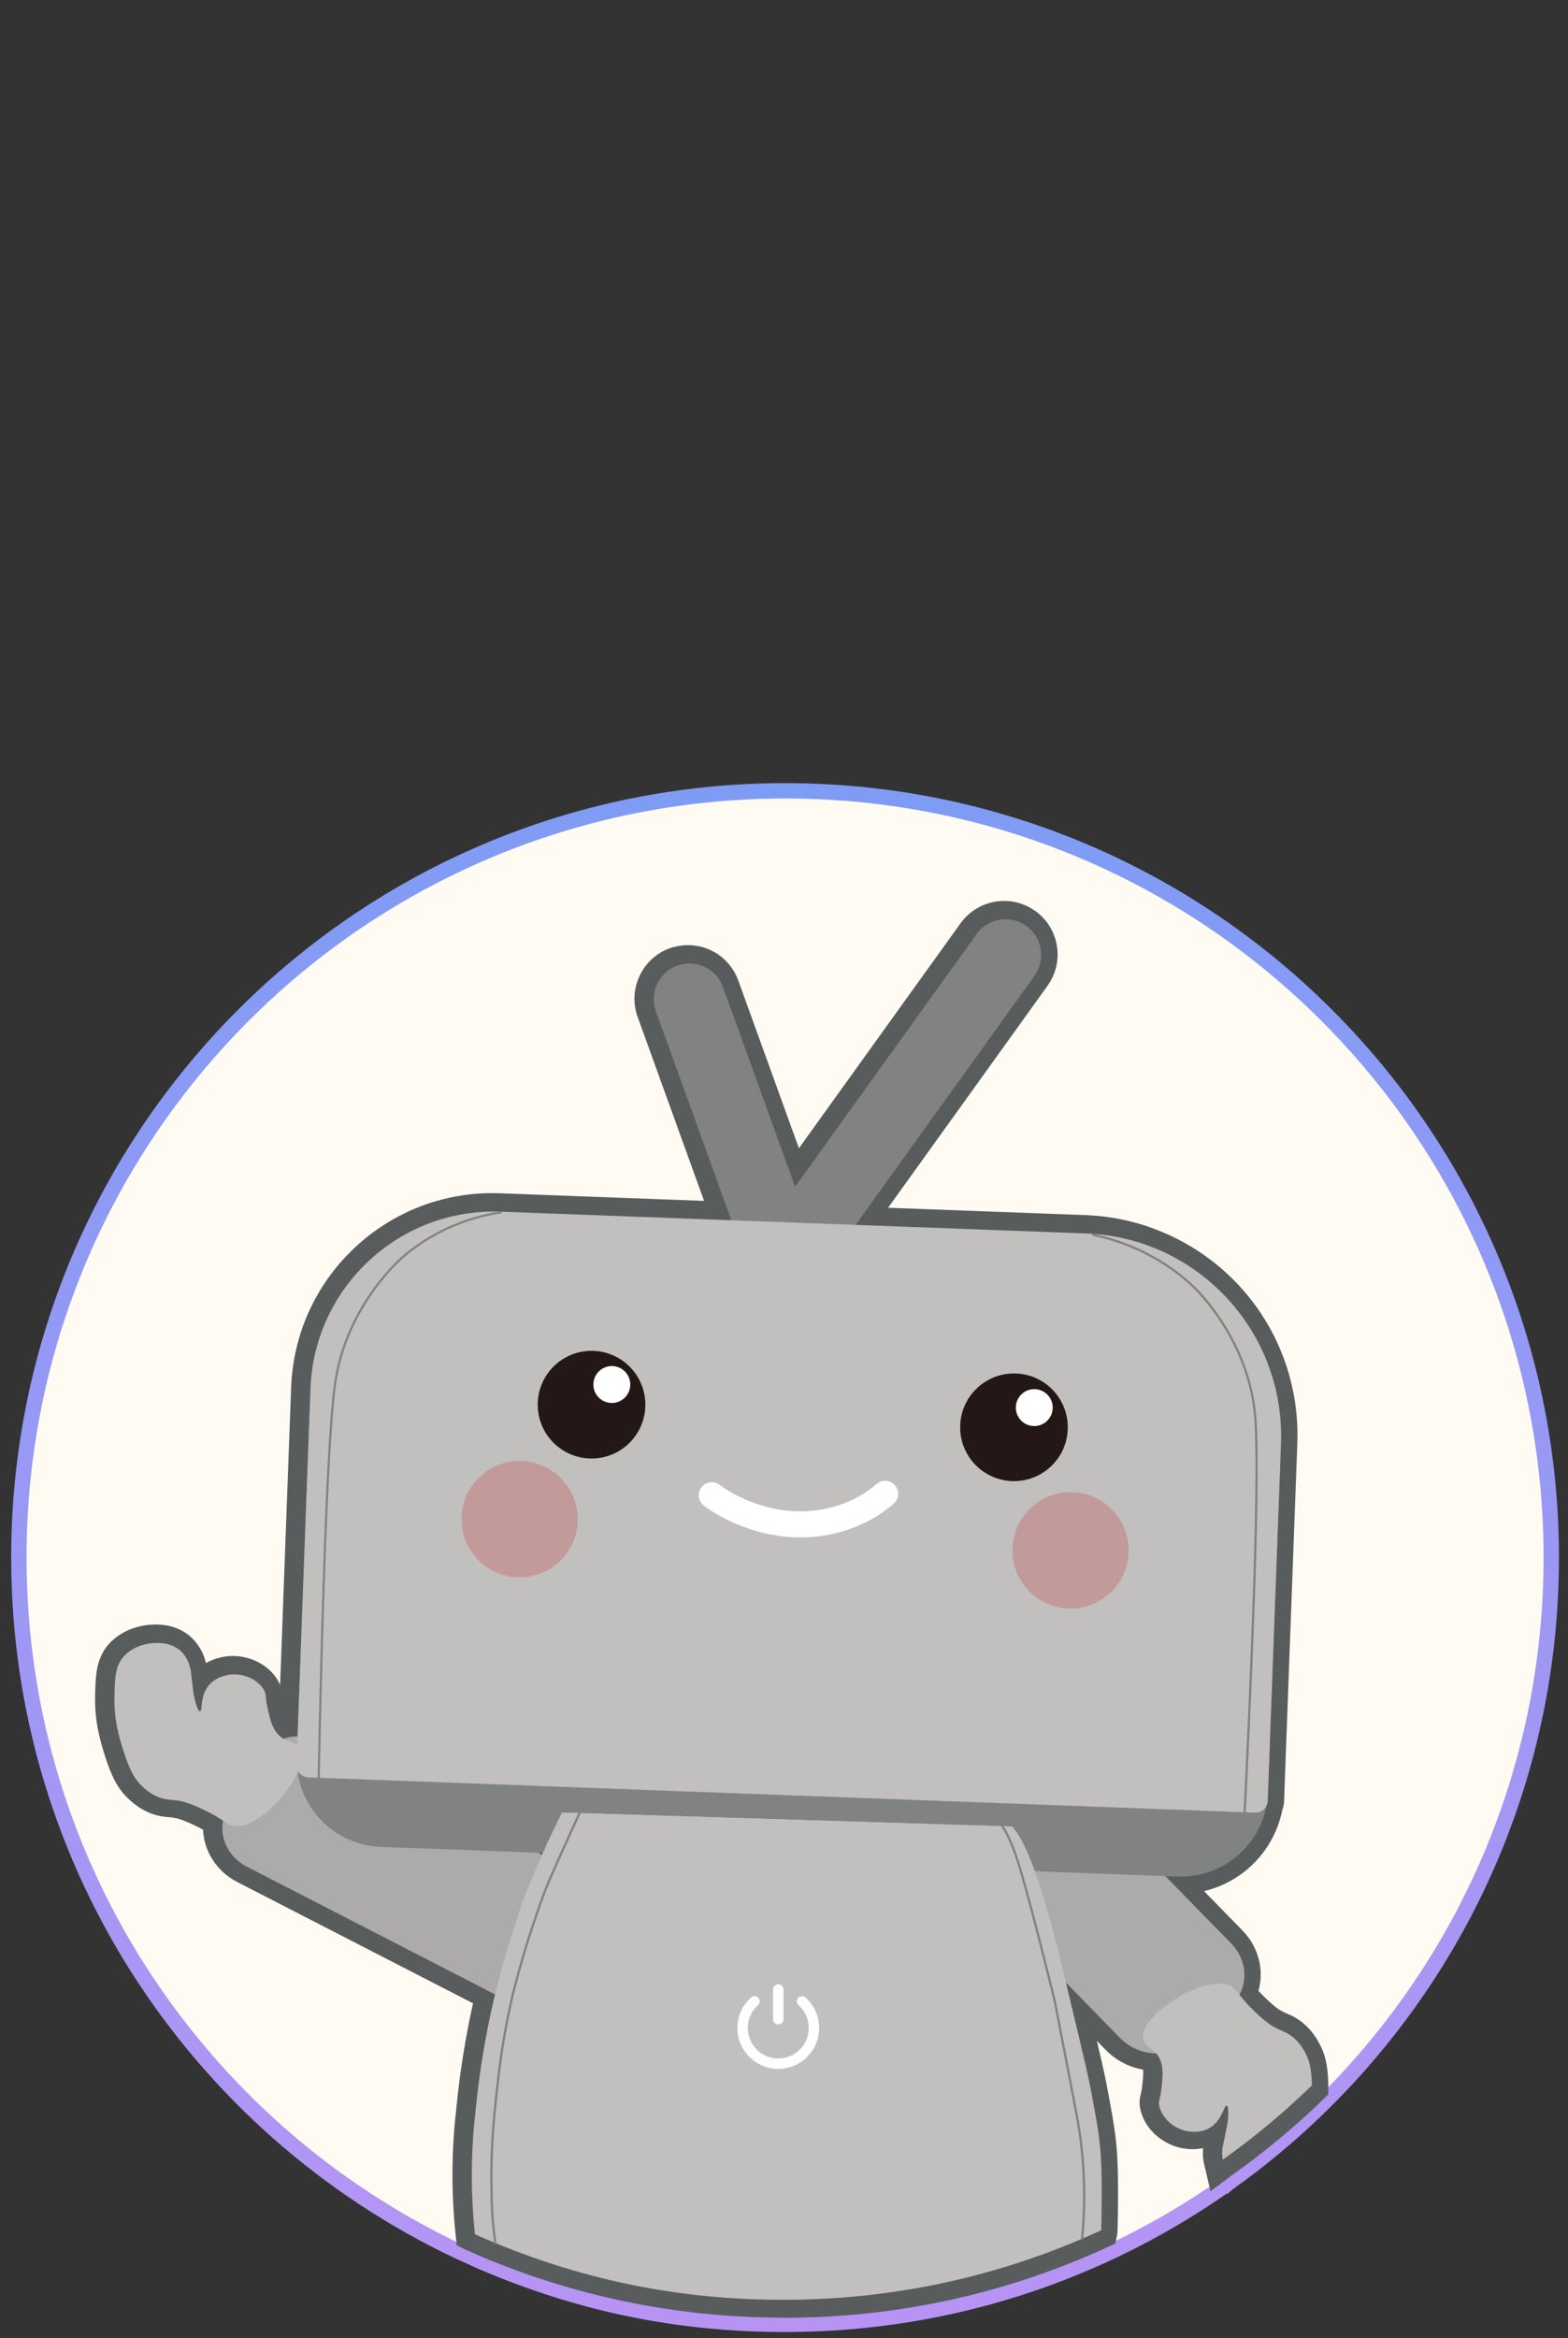
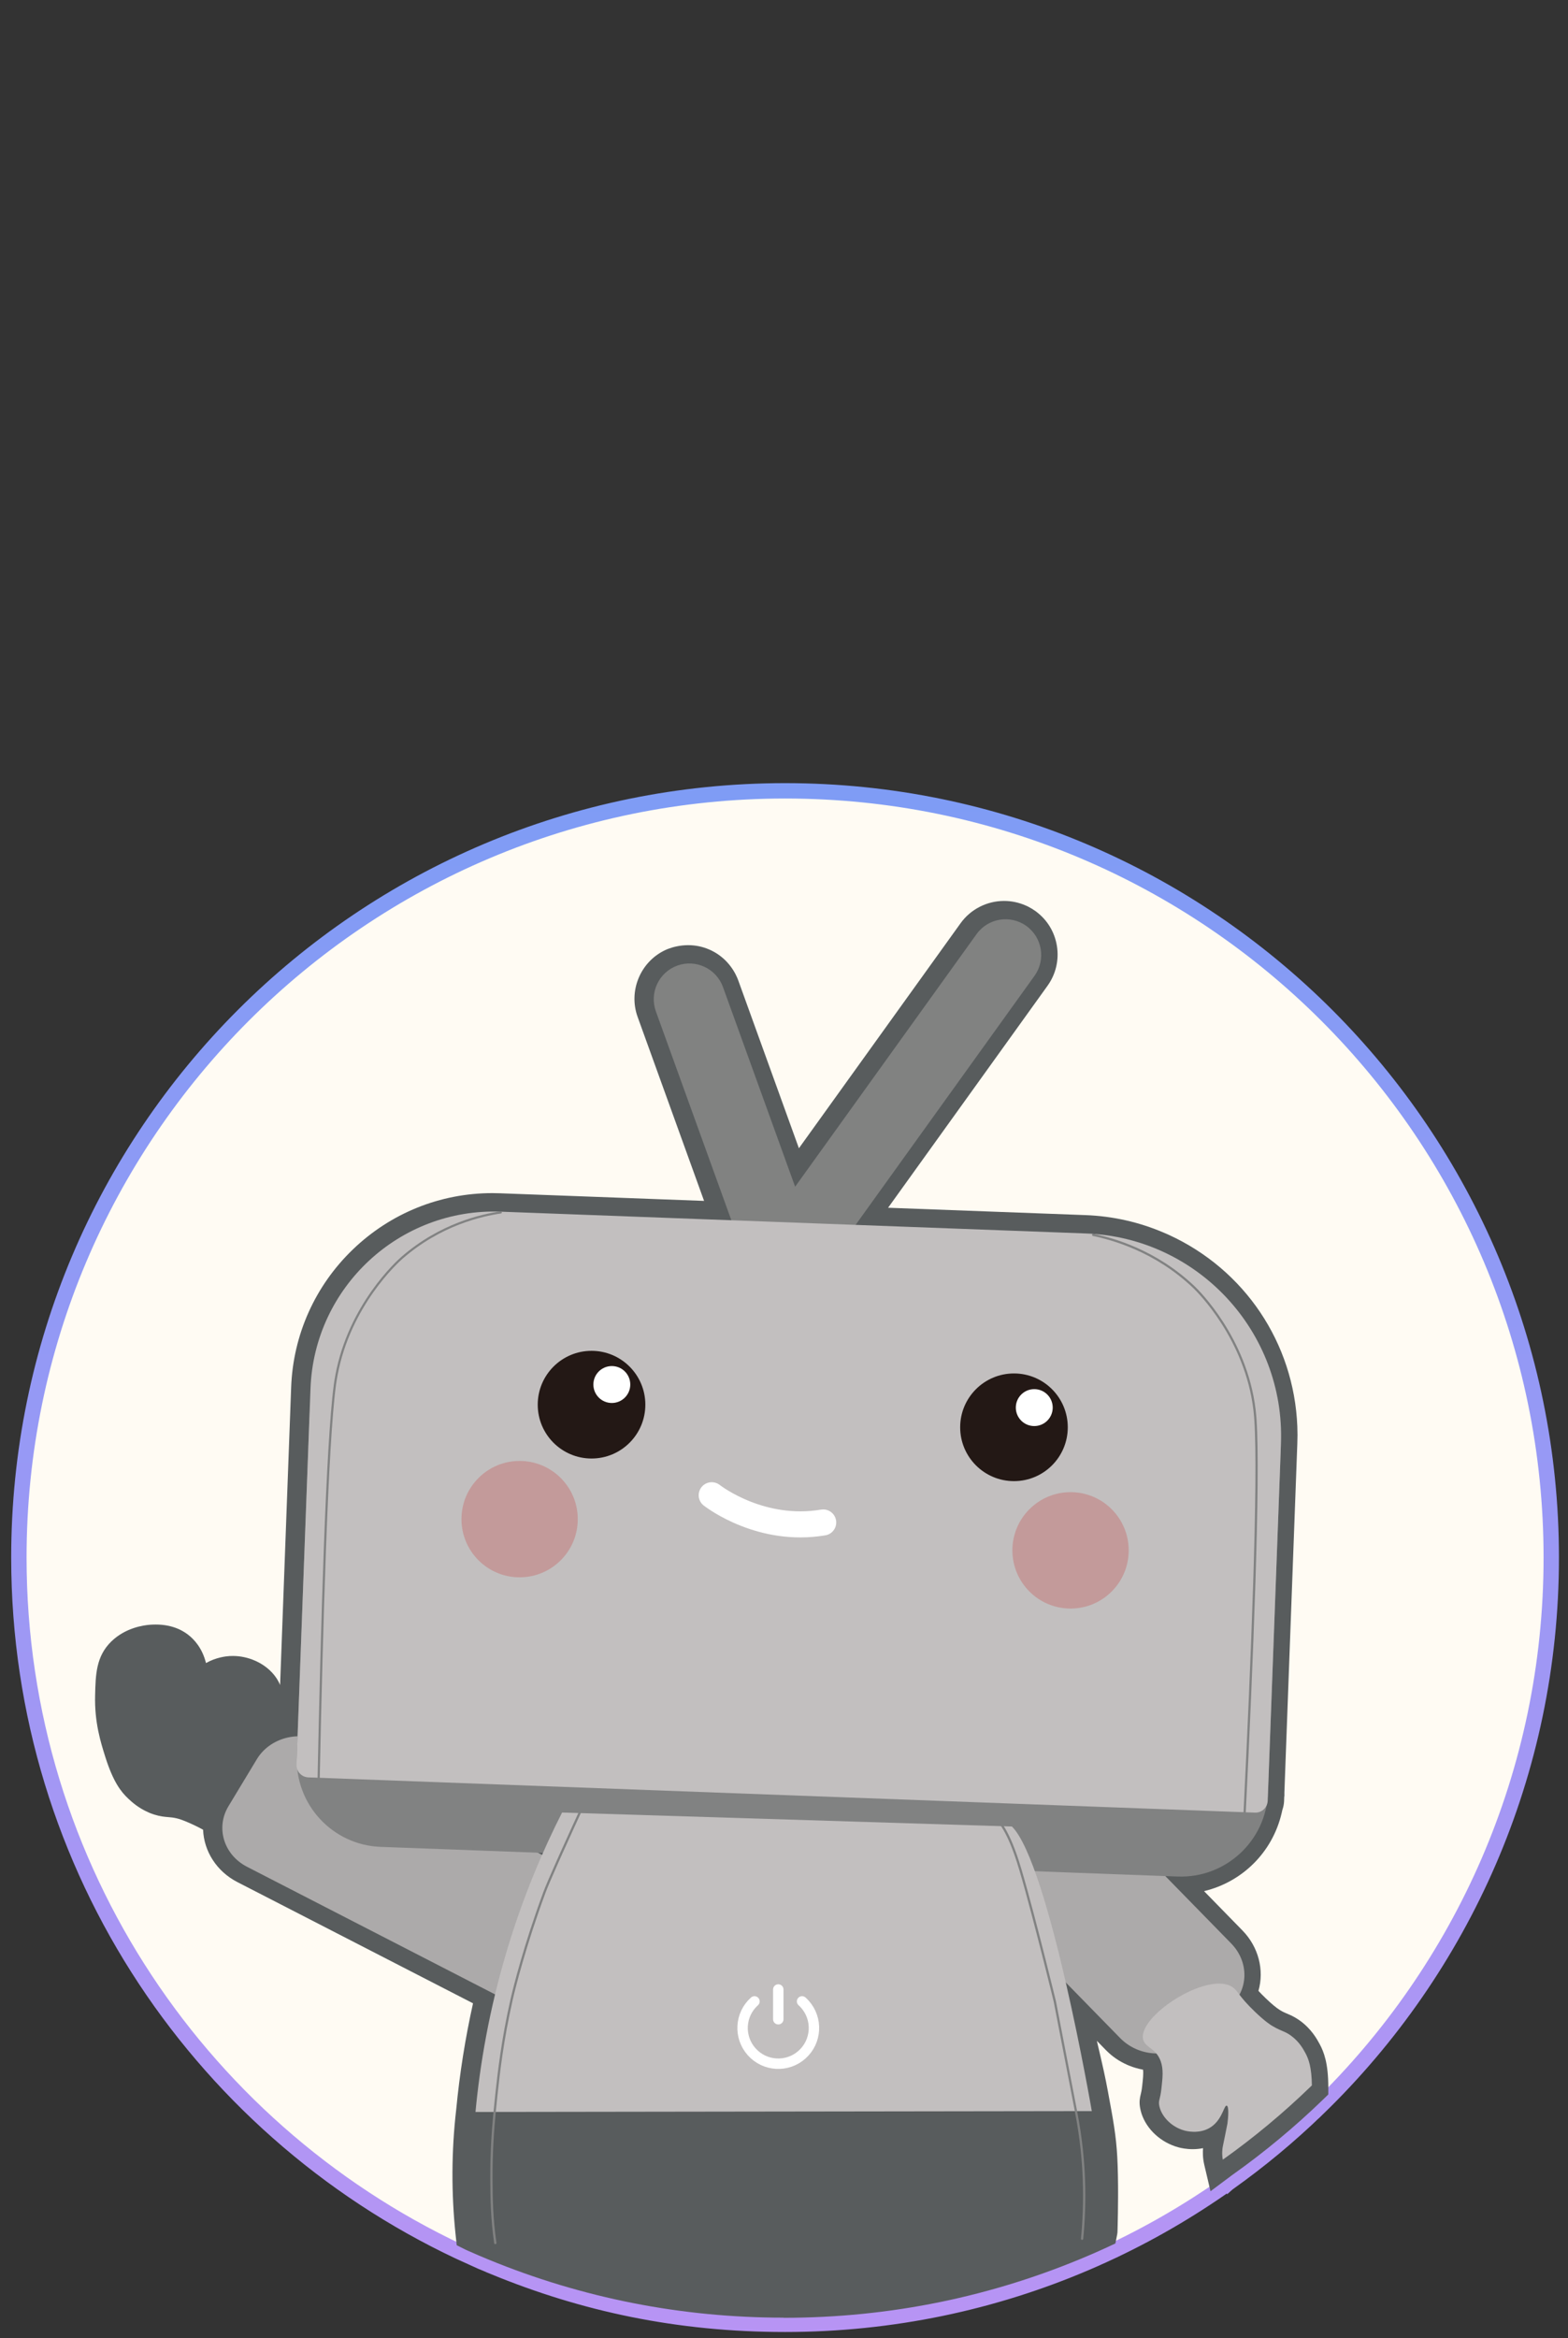
<svg xmlns="http://www.w3.org/2000/svg" width="102" height="152" viewBox="0 0 102 152" fill="none">
  <rect x="0" y="0" width="102" height="152" fill="#333333" stroke="none" />
  <path d="M51.069 51.407C78.596 51.407 100.911 73.722 100.911 101.249C100.911 115.28 95.111 127.958 85.78 137.013L85.779 137.012C85.747 137.046 85.716 137.075 85.686 137.102L85.686 137.103C83.891 138.84 81.965 140.441 79.927 141.889C79.914 141.899 79.902 141.908 79.893 141.915L79.863 141.936L79.853 141.945L79.852 141.944C77.37 143.701 74.722 145.238 71.935 146.524L71.934 146.523C71.915 146.532 71.877 146.55 71.838 146.567L71.839 146.568C71.454 146.747 71.067 146.917 70.68 147.082C64.659 149.663 58.03 151.09 51.069 151.09C44.109 151.09 37.965 149.765 32.123 147.363V147.362C31.678 147.18 31.237 146.99 30.798 146.792V146.793C30.764 146.78 30.727 146.763 30.689 146.744V146.745C13.323 138.954 1.228 121.514 1.228 101.249C1.228 73.722 23.543 51.407 51.069 51.407Z" fill="#FFFBF3" stroke="url(#paint0_linear_507_1685)" />
  <path d="M50.975 150.658C44.333 150.658 37.874 149.386 31.779 146.881C31.34 146.701 30.885 146.507 30.432 146.304C30.38 146.283 30.329 146.259 30.279 146.234L29.71 145.95L29.642 145.319C29.352 142.583 29.364 139.826 29.677 137.126C29.898 134.808 30.266 132.49 30.771 130.224L15.44 122.343C14.097 121.652 13.267 120.346 13.211 118.94C13.044 118.847 12.847 118.746 12.603 118.63C12.51 118.586 12.419 118.545 12.336 118.508L12.274 118.481C11.947 118.338 11.669 118.237 11.491 118.199C11.26 118.146 11.117 118.135 10.949 118.121C10.715 118.102 10.425 118.079 10.034 117.955C9.947 117.926 9.852 117.895 9.751 117.854C9.72 117.843 9.691 117.829 9.668 117.817C8.995 117.529 8.555 117.117 8.342 116.918C7.872 116.475 7.369 115.842 6.854 114.22C6.555 113.272 6.142 111.974 6.187 110.207C6.22 108.847 6.249 107.67 7.243 106.701C8.153 105.817 9.32 105.646 9.778 105.614C9.879 105.608 9.997 105.602 10.134 105.602C10.666 105.602 11.156 105.697 11.591 105.884L11.607 105.89L11.663 105.917L11.717 105.941L11.729 105.948C11.907 106.037 12.069 106.138 12.224 106.254C12.636 106.568 13.159 107.136 13.4 108.106C14.045 107.738 14.695 107.665 14.929 107.651C14.999 107.647 15.072 107.645 15.146 107.645C15.639 107.645 16.14 107.752 16.593 107.953C16.63 107.968 16.665 107.984 16.701 108.001C17.325 108.299 17.828 108.764 18.118 109.311C18.16 109.389 18.193 109.464 18.221 109.534L18.94 90.176C19.068 86.767 20.494 83.586 22.955 81.219C25.411 78.859 28.634 77.558 32.03 77.558C32.193 77.558 32.357 77.562 32.522 77.568L45.801 78.064L41.477 66.1C40.869 64.422 41.655 62.522 43.269 61.763C43.334 61.73 43.389 61.711 43.414 61.7L43.495 61.669C43.776 61.564 44.224 61.44 44.768 61.44C45.244 61.44 45.703 61.535 46.132 61.721C46.169 61.734 46.21 61.752 46.254 61.775C47.413 62.33 47.878 63.325 48.025 63.731L51.97 74.642L62.487 60.014C63.139 59.107 64.197 58.565 65.316 58.565C65.801 58.565 66.273 58.664 66.716 58.859C66.771 58.88 66.832 58.907 66.902 58.946C67.055 59.026 67.206 59.116 67.347 59.217L67.423 59.271L67.43 59.279C68.141 59.819 68.607 60.599 68.752 61.485C68.901 62.404 68.684 63.325 68.142 64.08L57.771 78.509L70.604 78.987C72.394 79.052 74.129 79.445 75.762 80.153L75.836 80.184C75.9 80.211 75.962 80.239 76.024 80.267C80.964 82.526 84.172 87.295 84.392 92.715C84.408 93.104 84.408 93.483 84.392 93.845L83.551 116.521V116.761L83.541 116.784L83.531 117.084C83.522 117.281 83.483 117.471 83.419 117.653C83.404 117.726 83.388 117.8 83.369 117.872C82.769 120.422 80.793 122.345 78.324 122.932L80.822 125.488C81.871 126.56 82.25 128.063 81.863 129.416C81.987 129.551 82.144 129.712 82.341 129.901C82.722 130.267 83.049 130.538 83.262 130.664C83.438 130.772 83.555 130.824 83.653 130.865L83.694 130.882C83.742 130.905 83.789 130.923 83.831 130.942L83.951 130.994C84.104 131.066 84.311 131.171 84.567 131.354C85.315 131.898 85.671 132.552 85.842 132.868C86.122 133.386 86.403 134.116 86.407 135.656V136.149L86.052 136.494C84.237 138.249 82.279 139.878 80.228 141.335C80.213 141.347 80.164 141.381 80.164 141.381L78.744 142.44L78.338 140.716C78.235 140.282 78.239 139.895 78.26 139.64C78.046 139.682 77.821 139.706 77.587 139.706C77.169 139.706 76.829 139.632 76.664 139.588C76.517 139.549 76.374 139.501 76.24 139.444C75.151 139.003 74.336 138.047 74.162 137.004C74.098 136.629 74.145 136.387 74.207 136.134C74.236 136.016 74.269 135.882 74.3 135.6C74.35 135.149 74.389 134.801 74.356 134.537C74.046 134.481 73.742 134.394 73.448 134.274C73.407 134.259 73.367 134.241 73.326 134.222C72.804 133.994 72.338 133.672 71.939 133.264L71.351 132.662C71.763 134.406 71.91 135.077 72.067 135.933C72.413 137.792 72.605 138.819 72.68 140.226C72.765 141.776 72.725 143.891 72.703 144.729L72.695 145.021C72.695 145.077 72.692 145.158 72.672 145.253L72.558 145.834L72.022 146.083C71.647 146.257 71.25 146.434 70.844 146.606C64.563 149.299 57.877 150.667 50.975 150.667V150.658Z" fill="#585C5D" />
  <path d="M60.227 115.346L62.948 113.028C64.19 111.97 66.162 112.096 67.35 113.311L80.088 126.331C81.276 127.546 81.231 129.388 79.989 130.447L77.268 132.765C76.026 133.823 74.054 133.698 72.866 132.482L60.128 119.462C58.94 118.247 58.985 116.405 60.227 115.346Z" fill="#ACAAAA" />
  <path d="M85.339 135.561C85.308 135.594 85.277 135.623 85.246 135.65C83.468 137.37 81.562 138.955 79.544 140.389C79.474 140.009 79.519 139.688 79.536 139.572C79.542 139.531 79.538 139.562 79.689 138.827C79.826 138.154 79.836 138.096 79.846 138.038C79.898 137.668 79.954 136.919 79.801 136.877H79.797C79.782 136.875 79.768 136.877 79.755 136.886C79.594 136.993 79.443 137.908 78.648 138.345C77.959 138.724 77.183 138.531 77.059 138.498C76.93 138.463 76.804 138.419 76.686 138.363C76.005 138.055 75.506 137.445 75.405 136.846C75.351 136.524 75.465 136.526 75.552 135.762C75.629 135.073 75.693 134.514 75.504 133.984C75.426 133.771 75.326 133.61 75.217 133.481C74.894 133.103 74.492 132.993 74.374 132.61C73.917 131.128 78.495 128.132 80.142 129.148C80.312 129.255 80.407 129.377 80.556 129.57C80.577 129.599 80.6 129.63 80.626 129.663C80.811 129.905 81.088 130.249 81.634 130.772C82.293 131.404 82.642 131.621 82.762 131.693C82.938 131.799 83.083 131.871 83.209 131.929C83.302 131.971 83.383 132.004 83.462 132.039C83.629 132.111 83.783 132.184 83.981 132.327C84.519 132.718 84.776 133.196 84.919 133.459C85.126 133.844 85.324 134.375 85.339 135.561Z" fill="#C2BFBF" />
  <path d="M66.765 60.192C67.806 60.939 68.042 62.392 67.296 63.433L52.599 83.878C52.454 84.081 52.17 84.128 51.967 83.981L48.933 81.8C48.73 81.655 48.683 81.371 48.83 81.167L63.526 60.722C64.273 59.681 65.726 59.445 66.767 60.192H66.765Z" fill="#818281" />
  <path d="M44.056 62.768C45.262 62.333 46.593 62.958 47.03 64.161L55.592 87.841C55.678 88.075 55.556 88.337 55.322 88.422L51.808 89.693C51.574 89.778 51.312 89.656 51.227 89.422L42.665 65.742C42.23 64.537 42.855 63.205 44.058 62.768H44.056Z" fill="#818281" />
  <path d="M38.381 125.494L36.533 128.553C35.687 129.95 33.779 130.453 32.268 129.677L16.069 121.349C14.557 120.573 14.018 118.81 14.861 117.413L16.709 114.354C17.555 112.957 19.463 112.454 20.974 113.23L37.173 121.558C38.685 122.334 39.224 124.097 38.381 125.494Z" fill="#ACAAAA" />
  <path d="M30.139 83.015L74.316 84.658C79.471 84.849 83.501 89.191 83.309 94.346L82.485 116.531C82.369 119.657 79.738 122.099 76.611 121.983L24.761 120.054C21.634 119.938 19.193 117.306 19.309 114.18L20.121 92.312C20.319 86.982 24.808 82.816 30.139 83.013V83.015Z" fill="#818282" />
  <path d="M32.576 78.764L70.654 80.181C77.918 80.452 83.599 86.57 83.328 93.834L82.465 117.059C82.448 117.502 82.076 117.847 81.635 117.829L20.059 115.538C19.616 115.521 19.271 115.149 19.289 114.708L20.198 90.254C20.444 83.668 25.988 78.519 32.576 78.764Z" fill="#C2BFBF" />
  <path d="M36.563 117.823C35.348 120.215 34.083 123.148 33.038 126.585C31.807 130.629 31.213 134.288 30.931 137.287L71.023 137.231C71.023 137.231 68.254 121.153 65.828 118.731C56.074 118.429 46.319 118.125 36.565 117.823H36.563Z" fill="#C2BFBF" />
-   <path d="M71.64 144.76C71.636 144.86 71.636 144.922 71.632 144.977C71.599 144.992 71.568 145.008 71.535 145.021C71.156 145.197 70.775 145.365 70.392 145.528C64.432 148.084 57.869 149.497 50.976 149.497C44.084 149.497 38.005 148.185 32.221 145.807C31.776 145.625 31.335 145.435 30.895 145.238C30.667 143.105 30.572 140.362 30.93 137.287C31.271 134.373 31.78 131.755 32.265 129.675C32.827 127.277 33.355 125.592 33.552 124.99C33.604 124.828 33.633 124.745 33.633 124.745C33.633 124.745 33.867 123.769 34.829 121.589C34.835 121.573 34.843 121.56 34.849 121.544C34.998 121.207 35.141 120.886 35.276 120.583C35.297 120.538 35.319 120.492 35.338 120.449C35.994 118.998 36.486 117.988 36.555 117.841C36.561 117.829 36.565 117.823 36.565 117.823L37.701 117.858L59.502 118.535L65.21 118.711L65.827 118.731C66.321 119.754 66.745 120.724 67.112 121.631C67.903 123.593 68.426 125.271 68.782 126.596C68.797 126.66 68.815 126.72 68.83 126.782C68.832 126.792 68.838 126.817 68.848 126.856C68.854 126.877 68.859 126.898 68.863 126.921C68.881 126.991 68.904 127.086 68.933 127.204C68.964 127.332 69.001 127.486 69.047 127.668C69.09 127.856 69.144 128.075 69.204 128.324C69.213 128.369 69.225 128.415 69.237 128.462C69.268 128.591 69.3 128.727 69.333 128.872C69.341 128.895 69.347 128.92 69.353 128.945C69.426 129.251 69.508 129.59 69.599 129.963C70.632 134.247 70.808 135.015 71.023 136.172C71.371 138.053 71.547 138.994 71.619 140.319C71.712 142.047 71.646 144.524 71.64 144.76Z" fill="#C2BFBF" />
  <path d="M49.079 130.099C48.123 130.954 48.042 132.421 48.898 133.376C49.753 134.332 51.219 134.414 52.175 133.558C53.131 132.703 53.212 131.236 52.357 130.281C52.299 130.217 52.239 130.155 52.175 130.099" stroke="white" stroke-width="0.677" stroke-linecap="round" />
  <path d="M50.628 131.26V129.325" stroke="white" stroke-width="0.677" stroke-linecap="round" />
-   <path d="M13.012 111.246C13.198 111.237 12.968 110.217 13.639 109.491C14.173 108.915 14.97 108.853 15.098 108.845C15.992 108.789 16.855 109.259 17.19 109.89C17.343 110.176 17.232 110.211 17.393 110.964C17.536 111.641 17.654 112.192 18.001 112.635C18.55 113.336 19.195 113.144 19.508 113.582C20.41 114.843 17.012 119.133 15.129 118.688C14.684 118.584 14.585 118.276 13.2 117.618C12.374 117.225 11.975 117.13 11.84 117.099C11.193 116.954 10.984 117.041 10.483 116.883C9.849 116.681 9.454 116.31 9.235 116.105C8.887 115.776 8.496 115.279 8.059 113.903C7.751 112.932 7.407 111.813 7.445 110.271C7.476 108.996 7.496 108.206 8.152 107.568C8.85 106.889 9.82 106.817 9.959 106.807C10.243 106.79 11.002 106.744 11.621 107.214C12.242 107.686 12.378 108.413 12.412 108.601C12.42 108.642 12.412 108.613 12.501 109.356C12.583 110.037 12.592 110.097 12.602 110.153C12.67 110.521 12.854 111.248 13.01 111.24V111.246H13.012Z" fill="#C2BFBF" />
  <path d="M33.801 102.533C35.891 102.533 37.584 100.84 37.584 98.751C37.584 96.661 35.891 94.968 33.801 94.968C31.712 94.968 30.019 96.661 30.019 98.751C30.019 100.84 31.712 102.533 33.801 102.533Z" fill="#C39A9A" />
  <path d="M69.64 104.563C71.73 104.563 73.423 102.869 73.423 100.78C73.423 98.691 71.73 96.997 69.64 96.997C67.551 96.997 65.857 98.691 65.857 100.78C65.857 102.869 67.551 104.563 69.64 104.563Z" fill="#C39A9A" />
  <path d="M32.574 78.812C31.371 78.99 28.668 79.565 26.142 81.767C25.875 81.999 22.733 84.832 21.886 89.401C21.833 89.683 21.8 89.909 21.781 90.057C21.268 93.909 20.932 105.768 20.729 115.585" stroke="#818282" stroke-width="0.141" stroke-miterlimit="10" stroke-linecap="round" />
  <path d="M71.113 80.273C72.367 80.533 75.171 81.293 77.669 83.673C77.932 83.925 81.038 86.978 81.605 91.62C81.639 91.906 81.657 92.137 81.667 92.286C81.932 96.185 81.444 108.106 80.958 117.967" stroke="#818282" stroke-width="0.145" stroke-miterlimit="10" stroke-linecap="round" />
  <path d="M70.392 145.528C70.496 144.446 70.564 143.134 70.508 141.648C70.463 140.503 70.338 138.995 69.993 137.244V137.233L68.619 130.11C68.619 130.11 68.343 128.972 67.962 127.467C67.486 125.584 66.849 123.127 66.398 121.606C66.334 121.393 66.274 121.2 66.22 121.027C65.833 119.818 65.473 119.112 65.21 118.711C64.954 118.32 64.792 118.216 64.792 118.216" stroke="#818282" stroke-width="0.147" stroke-miterlimit="10" stroke-linecap="round" />
  <path d="M32.221 145.807C31.989 144.208 31.975 142.939 31.967 141.685C31.958 139.922 32.06 138.487 32.176 137.285C32.215 136.877 32.256 136.495 32.294 136.138C32.455 134.667 32.679 132.655 33.266 130.048C33.27 130.033 33.273 130.017 33.276 130C33.473 129.143 34.144 126.459 35.406 123.04C35.537 122.68 35.868 121.916 36.24 121.078C36.327 120.886 36.414 120.691 36.501 120.493C37.037 119.299 37.583 118.115 37.701 117.858L37.724 117.806" stroke="#818282" stroke-width="0.147" stroke-miterlimit="10" stroke-linecap="round" />
  <circle id="eye-left" cx="38.48" cy="91.31" r="3.5" fill="#231815">
    <set attributeName="display" begin="blink.begin" dur="0.2s" to="none" fill="remove" />
    <set attributeName="display" begin="blink.begin+0.2s" to="inline" fill="remove" />
  </circle>
  <circle id="glint-left" cx="39.8" cy="90" r="1.2" fill="white">
    <set attributeName="display" begin="blink.begin" dur="0.2s" to="none" fill="remove" />
    <set attributeName="display" begin="blink.begin+0.2s" to="inline" fill="remove" />
  </circle>
  <circle id="eye-right" cx="65.96" cy="92.78" r="3.5" fill="#231815">
    <set attributeName="display" begin="blink.begin" dur="0.2s" to="none" fill="remove" />
    <set attributeName="display" begin="blink.begin+0.2s" to="inline" fill="remove" />
  </circle>
  <circle id="glint-right" cx="67.28" cy="91.5" r="1.2" fill="white">
    <set attributeName="display" begin="blink.begin" dur="0.2s" to="none" fill="remove" />
    <set attributeName="display" begin="blink.begin+0.2s" to="inline" fill="remove" />
  </circle>
  <path id="eye-left-closed" d="M36,91.5 Q38.5,90 41,91.5" stroke="#231815" stroke-width="0.8" fill="none" display="none">
    <set attributeName="display" begin="blink.begin" dur="0.2s" to="inline" fill="remove" />
    <set attributeName="display" begin="blink.begin+0.2s" to="none" fill="remove" />
  </path>
  <path id="eye-right-closed" d="M63.5,92.5 Q66,90 68.5,92.5" stroke="#231815" stroke-width="0.8" fill="none" display="none">
    <set attributeName="display" begin="blink.begin" dur="0.2s" to="inline" fill="remove" />
    <set attributeName="display" begin="blink.begin+0.2s" to="none" fill="remove" />
  </path>
  <polygon visibility="hidden">
    <animate id="blink" attributeName="visibility" from="hidden" to="visible" dur="0.2s" begin="0s;blink.begin+3s" repeatCount="indefinite" fill="remove" restart="always" />
  </polygon>
-   <path d="M46.298 97.197C46.515 97.363 49.553 99.641 53.55 98.967C55.721 98.602 57.068 97.551 57.577 97.106" stroke="white" stroke-width="1.695" stroke-miterlimit="10" stroke-linecap="round" />
+   <path d="M46.298 97.197C46.515 97.363 49.553 99.641 53.55 98.967" stroke="white" stroke-width="1.695" stroke-miterlimit="10" stroke-linecap="round" />
  <defs>
    <linearGradient id="paint0_linear_507_1685" x1="51.069" y1="51.907" x2="51.069" y2="150.59" gradientUnits="userSpaceOnUse">
      <stop stop-color="#7F9CF5" />
      <stop offset="1" stop-color="#B794F4" />
    </linearGradient>
  </defs>
</svg>